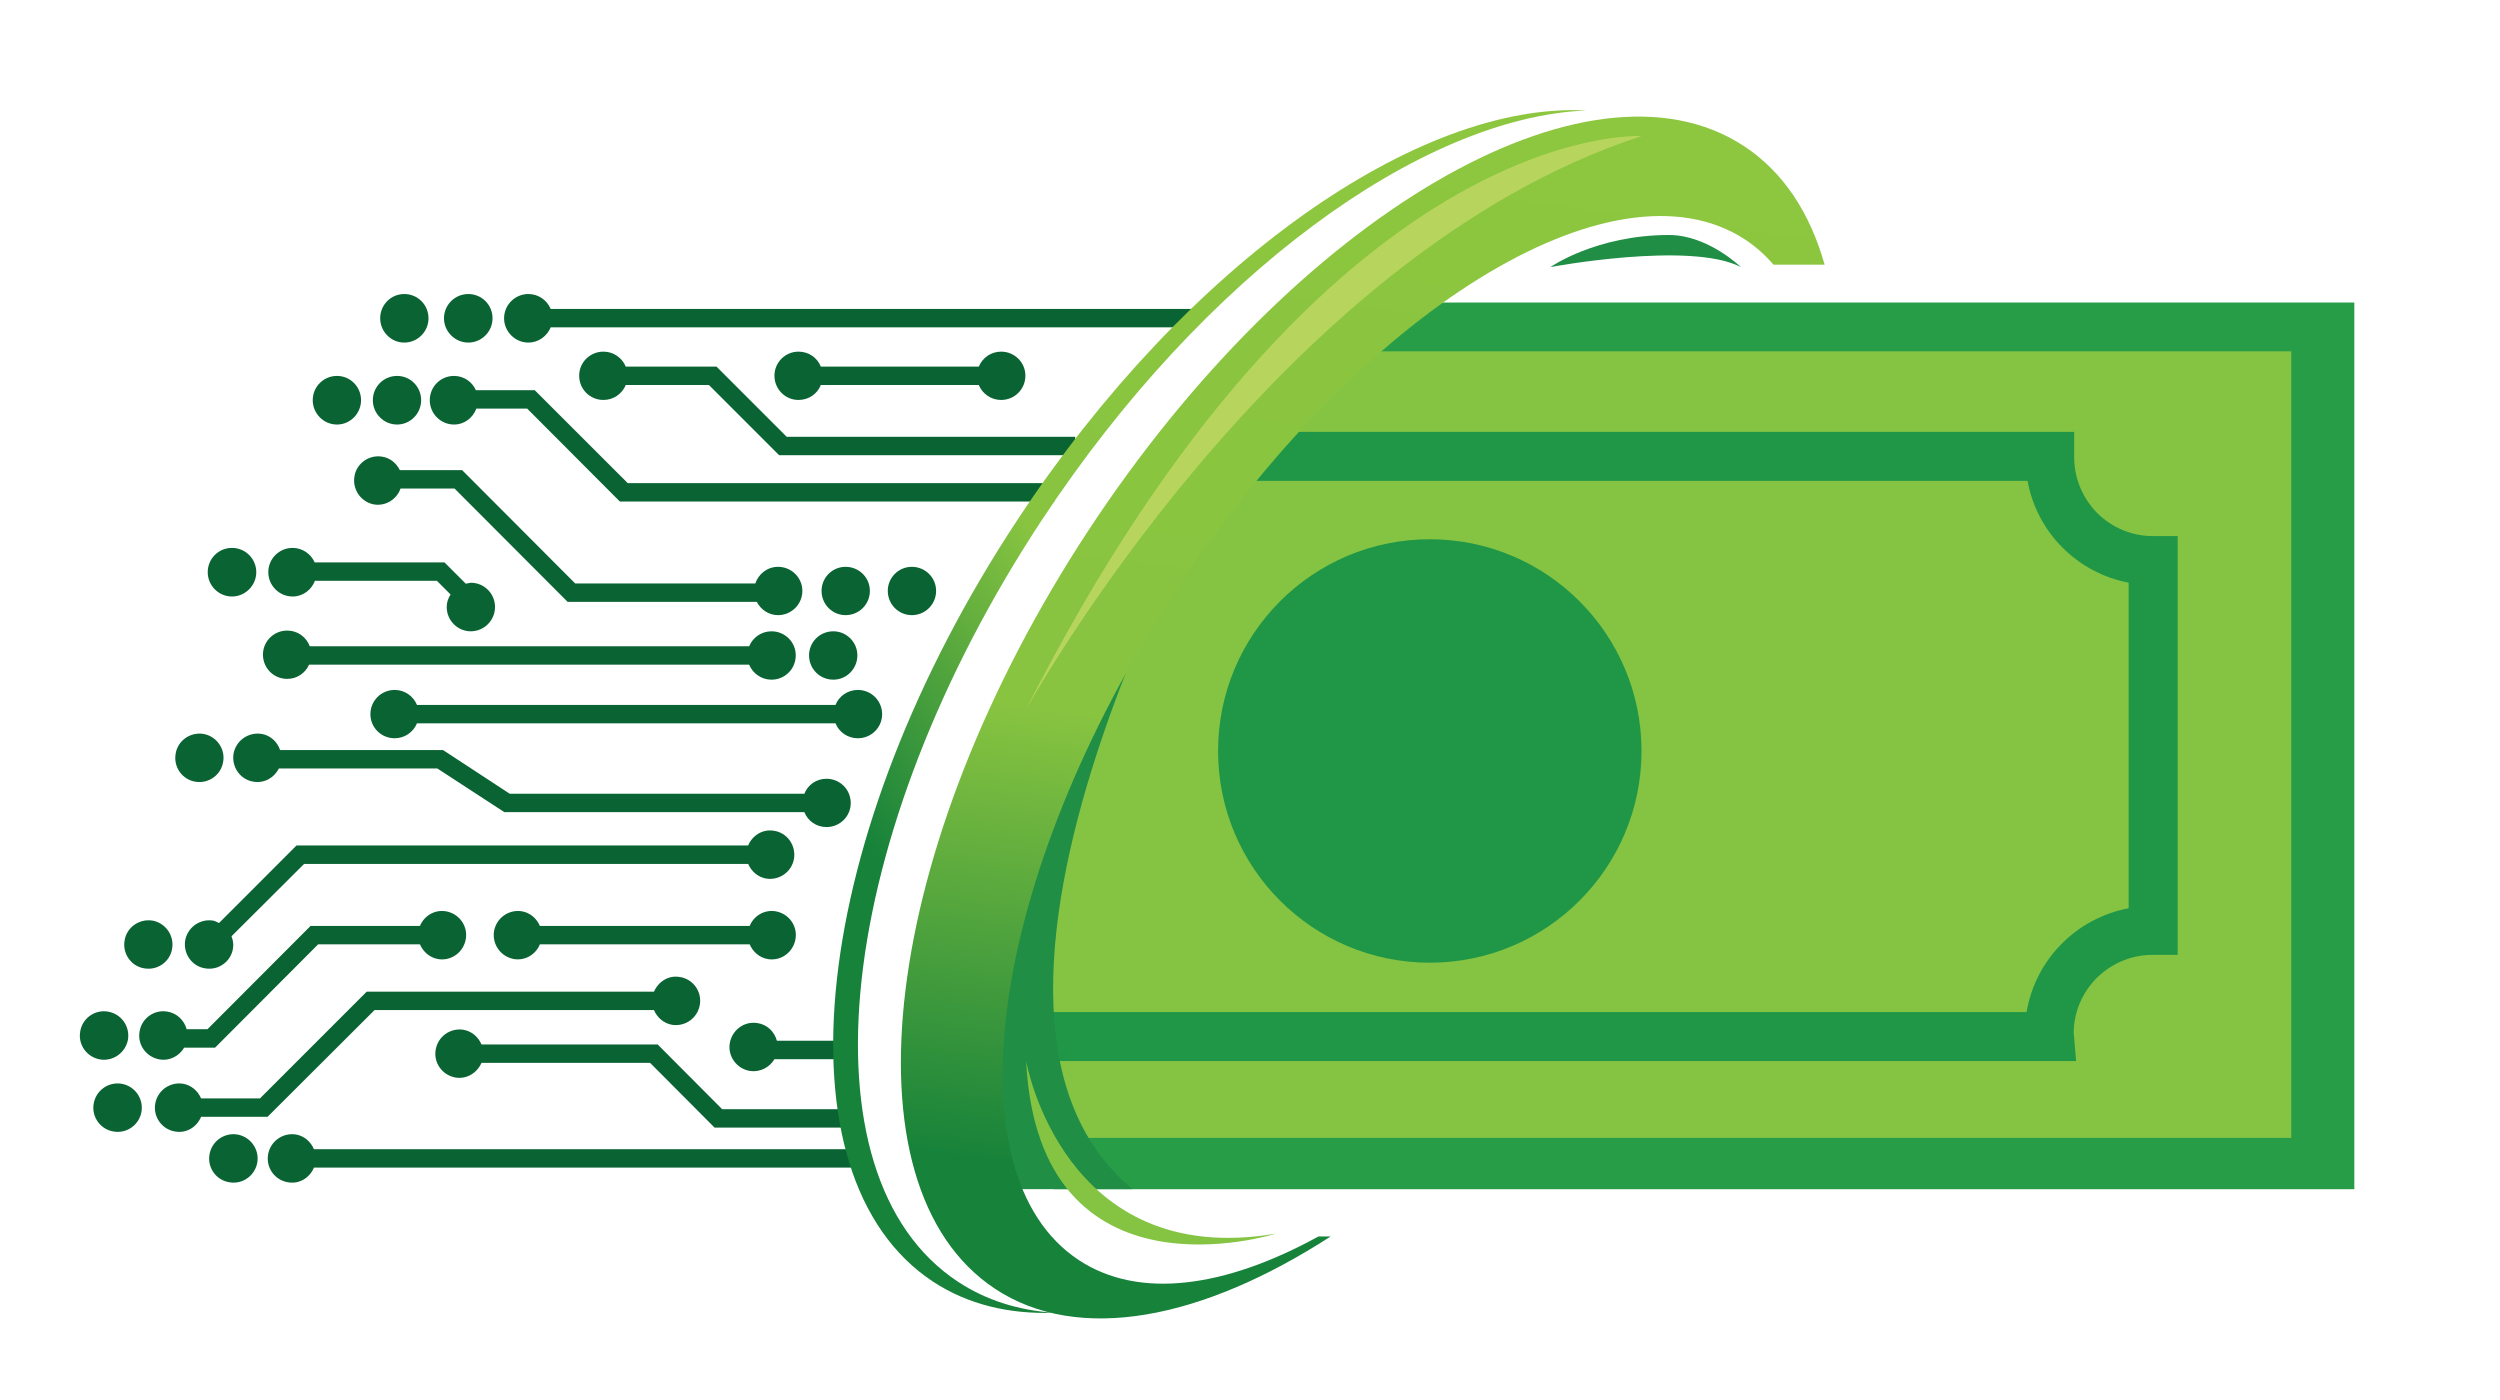
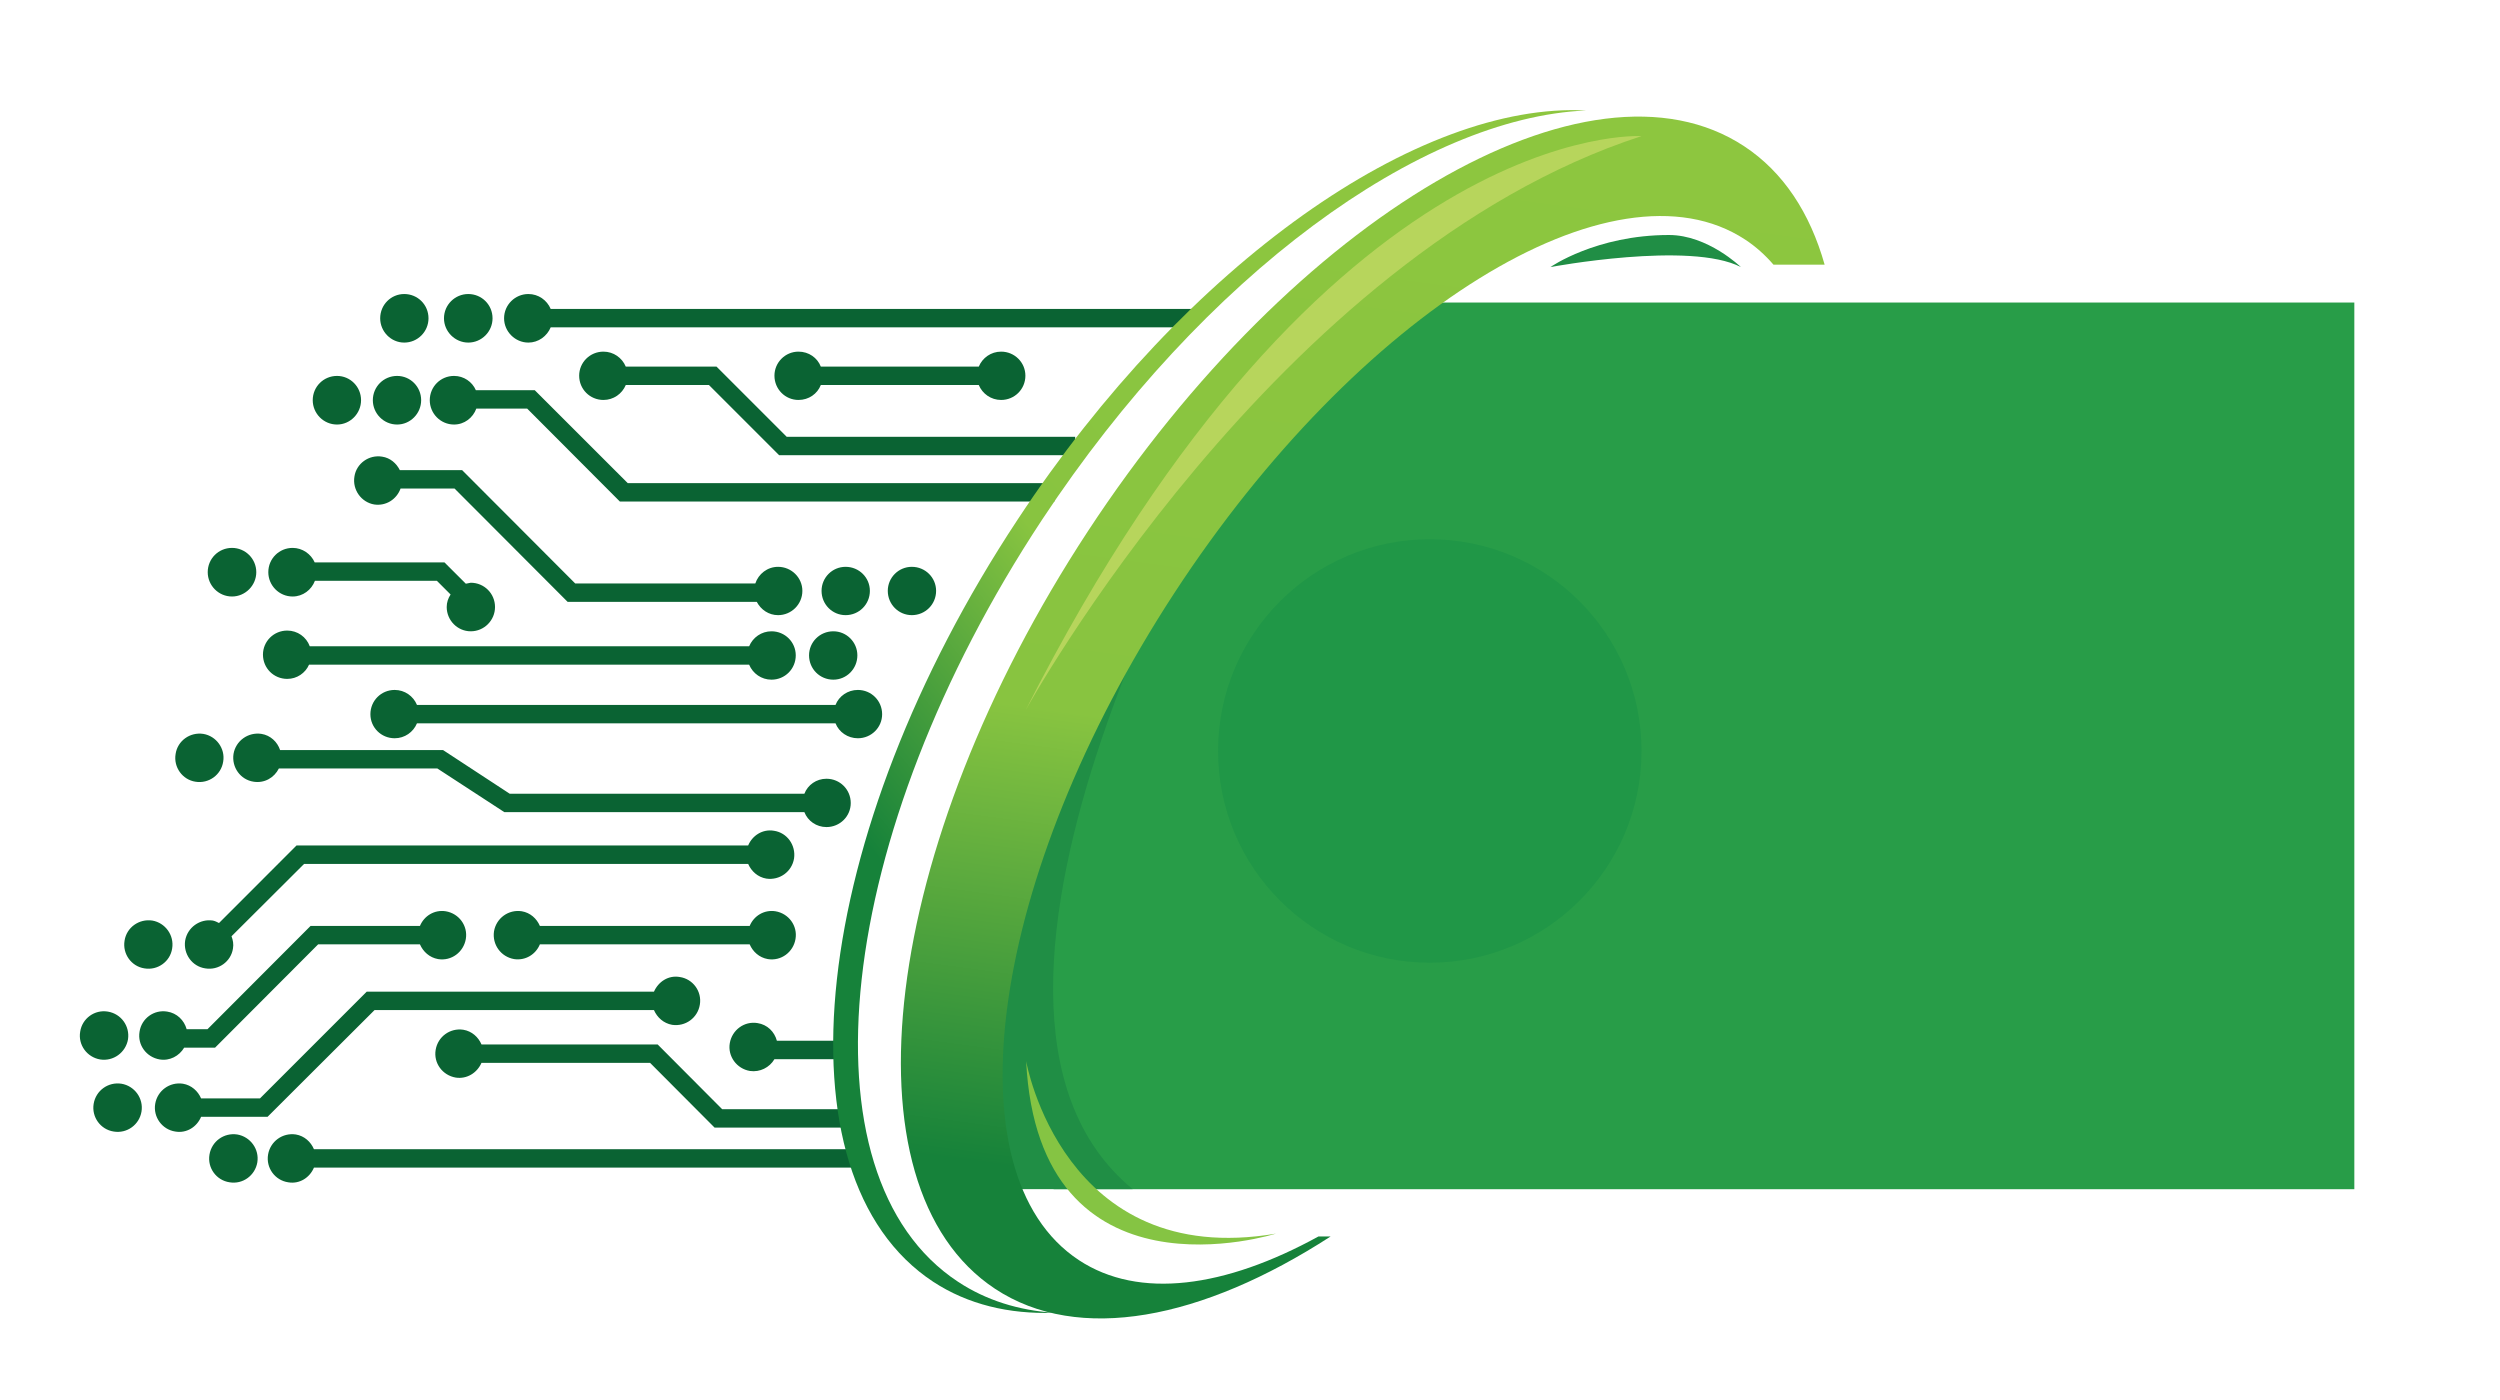
<svg xmlns="http://www.w3.org/2000/svg" xml:space="preserve" version="1.1" viewBox="374.784 356.352 544.768 305.152" style="max-height: 500px" width="544.768" height="305.152">
  <desc>Created with Fabric.js 5.3.0</desc>
  <g class="layer">
    <title>Layer 1</title>
    <g transform="translate(0 109.95) translate(-640 0) translate(640 0) translate(0 -109.95) matrix(1 0 0 1 640 512)" id="background-logo" />
    <g transform="translate(0 109.95) translate(-392.165 0) translate(392.16 0) translate(0.005 0) translate(-0.005 0) translate(0 5.68434e-14) matrix(1.921 0 0 1.921 640 402.048)" id="logo-logo">
      <g id="svg_2">
        <g transform="matrix(0.552 0 0 0.552 53.585 3.581)" id="svg_3">
          <path transform="translate(-385.073, -294.488)" stroke-miterlimit="4" stroke-dashoffset="0" id="svg_4" fill-rule="nonzero" fill="rgb(40,157,72)" d="m521.7,203.39l0,182.2l-267.29,0c-1.31,-3.13 -2.47,-6.66 -3.38,-10.54c-1.11,-4.69 -1.92,-9.88 -2.27,-15.78c-0.25,-3.08 -0.35,-6.5 -0.3,-10.08c0.1,-8.02 0.86,-17.09 2.42,-27.33c5.49,-35.74 20.87,-62.51 37.41,-81.82c3.07,-3.63 6.2,-6.96 9.32,-10.08c6.71,-6.61 13.36,-12.1 19.36,-16.54c5.8,-4.28 11.09,-7.61 15.28,-10.03l189.45,0z" data-darkreader-inline-fill="" style="--darkreader-inline-fill: #586d4e;" />
        </g>
        <g transform="matrix(0.552 0 0 0.552 50.009 3.442)" id="svg_5">
-           <path transform="translate(-378.595, -294.236)" stroke-miterlimit="4" stroke-dashoffset="0" id="svg_6" fill-rule="nonzero" fill="rgb(133,196,67)" d="m508.74,213.42l0,161.63l-257.71,0c-1.11,-4.69 -1.92,-9.88 -2.27,-15.78c-0.25,-3.08 -0.35,-6.5 -0.3,-10.08c0.1,-8.02 0.86,-17.09 2.42,-27.33c5.49,-35.74 20.87,-62.51 37.41,-81.82c3.07,-3.63 6.2,-6.96 9.32,-10.08c6.71,-6.61 13.36,-12.1 19.36,-16.54l191.77,0z" data-darkreader-inline-fill="" style="--darkreader-inline-fill: #8c8f62;" />
-         </g>
+           </g>
        <g transform="matrix(0.552 0 0 0.552 43.566 3.651)" id="svg_7">
-           <path transform="translate(-366.924, -294.614)" stroke-miterlimit="4" stroke-dashoffset="0" id="svg_8" fill-rule="nonzero" fill="rgb(32,151,71)" d="m485.4,251.38l0,86.06l-5.14,0c-4.49,0 -8.52,1.82 -11.49,4.74c-2.83,2.87 -4.64,6.7 -4.74,11.04l0,0.15l0.5,5.9l-215.77,0c-0.25,-3.08 -0.35,-6.5 -0.3,-10.08l205.89,0c1.81,-10.79 10.23,-19.31 20.97,-21.33l0,-66.9c-10.54,-2.01 -18.86,-10.33 -20.77,-20.92l-166.26,0c3.07,-3.63 6.2,-6.96 9.32,-10.08l166.52,0l0,5.19c0,4.49 1.81,8.52 4.74,11.5c2.97,2.92 6.95,4.73 11.44,4.73l5.09,0z" data-darkreader-inline-fill="" style="--darkreader-inline-fill: #52684b;" />
-         </g>
+           </g>
        <g transform="matrix(0.552 0 0 0.552 24.129 4.163)" id="svg_9">
          <circle stroke-miterlimit="4" stroke-dashoffset="0" r="43.51" id="svg_10" fill-rule="nonzero" fill="rgb(32,151,71)" cy="0" cx="0" data-darkreader-inline-fill="" style="--darkreader-inline-fill: #52684b;" />
        </g>
        <g transform="matrix(0.552 0 0 0.552 -65.87 2.729)" id="svg_11">
          <path transform="translate(-168.671, -292.945)" stroke-miterlimit="4" stroke-dashoffset="0" id="svg_12" fill-rule="nonzero" fill="rgb(10,99,51)" d="m91.93,275.74c0,-2.72 2.21,-4.94 4.99,-4.94c2.11,0 3.93,1.31 4.63,3.23l90.29,0c0.76,-1.82 2.53,-3.08 4.59,-3.08c2.78,0 4.99,2.22 4.99,4.94c0,2.78 -2.21,5 -4.99,5c-2.06,0 -3.83,-1.26 -4.59,-3.08l-90.44,0c-0.75,1.71 -2.47,2.92 -4.48,2.92c-2.78,0 -4.99,-2.21 -4.99,-4.99zm105.31,52.74c-2.32,-0.36 -4.44,0.95 -5.29,3.02l-43.11,0c-0.65,-1.51 -1.96,-2.72 -3.73,-3.02c-2.72,-0.41 -5.24,1.41 -5.7,4.13c-0.4,2.72 1.42,5.24 4.14,5.7c2.32,0.35 4.44,-0.96 5.29,-3.03l43.11,0c0.65,1.51 1.96,2.72 3.73,3.03c2.72,0.45 5.24,-1.42 5.69,-4.14c0.46,-2.72 -1.41,-5.24 -4.13,-5.69zm-3.68,22.98c-2.72,-0.45 -5.24,1.42 -5.7,4.14c-0.45,2.67 1.41,5.24 4.14,5.7c2.06,0.3 4.03,-0.71 5.04,-2.42l14.57,0l0,-3.79l-14.07,0c-0.5,-1.86 -1.96,-3.32 -3.98,-3.63zm-20.52,4.39l-36.2,0c-0.65,-1.51 -1.96,-2.72 -3.73,-3.02c-2.72,-0.41 -5.24,1.41 -5.69,4.13c-0.46,2.72 1.41,5.24 4.13,5.7c2.27,0.35 4.39,-0.96 5.29,-3.03l34.64,0l13.26,13.31l27.72,0l0,-3.78l-26.16,0l-13.26,-13.31zm-87.47,-92.05c2.73,0 4.99,-2.27 4.99,-5c0,-2.77 -2.26,-4.99 -4.99,-4.99c-2.77,0 -4.99,2.22 -4.99,4.99c0,2.73 2.22,5 4.99,5zm111.37,48.14c-2.32,-0.4 -4.44,0.96 -5.3,3.02l-92.81,0l-15.93,15.94c-0.4,-0.21 -0.81,-0.41 -1.26,-0.51c-2.67,-0.4 -5.24,1.41 -5.7,4.14c-0.4,2.72 1.42,5.29 4.14,5.69c2.72,0.46 5.29,-1.41 5.69,-4.08c0.16,-0.91 0,-1.72 -0.3,-2.52l14.92,-14.87l91.25,0c0.66,1.51 1.97,2.72 3.73,3.02c2.73,0.4 5.25,-1.41 5.7,-4.13c0.4,-2.73 -1.41,-5.3 -4.13,-5.7zm-98.91,-48.14c2.11,0 3.88,-1.37 4.58,-3.23l25.06,0l2.82,2.82c-0.5,0.76 -0.8,1.62 -0.8,2.57c0,2.73 2.21,4.99 4.94,4.99c2.77,0 4.99,-2.26 4.99,-4.99c0,-2.77 -2.22,-4.99 -4.99,-4.99l-1.01,0.2l-4.39,-4.38l-26.67,0c-0.75,-1.72 -2.52,-2.98 -4.53,-2.98c-2.78,0 -5,2.22 -5,4.99c0,2.73 2.22,5 5,5zm-30.45,76.42c2.72,0.46 5.29,-1.41 5.69,-4.08c0.46,-2.72 -1.41,-5.29 -4.08,-5.75c-2.72,-0.4 -5.29,1.41 -5.7,4.14c-0.45,2.72 1.41,5.29 4.09,5.69zm53.38,-128.6c2.78,0 4.99,-2.27 4.99,-4.99c0,-2.78 -2.21,-4.99 -4.99,-4.99c-2.72,0 -4.94,2.21 -4.94,4.99c0,2.72 2.22,4.99 4.94,4.99zm13.16,0c2.77,0 4.99,-2.27 4.99,-4.99c0,-2.78 -2.22,-4.99 -4.99,-4.99c-2.72,0 -4.99,2.21 -4.99,4.99c0,2.72 2.27,4.99 4.99,4.99zm-14.62,16.84c2.72,0 4.94,-2.27 4.94,-5c0,-2.77 -2.22,-4.99 -4.94,-4.99c-2.77,0 -4.99,2.22 -4.99,4.99c0,2.73 2.22,5 4.99,5zm-4.69,16.43c2.42,0.35 4.59,-1.06 5.4,-3.28l11.09,0l23.24,23.29l38.87,0c0.85,1.62 2.47,2.73 4.38,2.73c2.73,0 4.99,-2.22 4.99,-4.99c0,-2.73 -2.26,-4.94 -4.99,-4.94c-2.21,0 -4.03,1.46 -4.68,3.42l-37.01,0l-23.24,-23.29l-12.8,0c-0.71,-1.41 -1.97,-2.52 -3.63,-2.77c-2.73,-0.45 -5.3,1.41 -5.7,4.08c-0.45,2.73 1.41,5.3 4.08,5.75zm-7.66,-16.43c2.72,0 4.94,-2.27 4.94,-5c0,-2.77 -2.22,-4.99 -4.94,-4.99c-2.77,0 -4.99,2.22 -4.99,4.99c0,2.73 2.22,5 4.99,5zm-29.09,73.4c2.72,0.45 5.3,-1.41 5.7,-4.14c0.45,-2.67 -1.41,-5.24 -4.09,-5.69c-2.72,-0.41 -5.29,1.41 -5.69,4.13c-0.46,2.72 1.41,5.29 4.08,5.7zm147.21,-44.16c-2.72,0 -4.94,2.21 -4.94,4.94c0,2.77 2.22,4.99 4.94,4.99c2.77,0 4.99,-2.22 4.99,-4.99c0,-2.73 -2.22,-4.94 -4.99,-4.94zm-21.12,18.19c0,2.78 2.21,5 4.99,5c2.72,0 4.94,-2.22 4.94,-5c0,-2.72 -2.22,-4.94 -4.94,-4.94c-2.78,0 -4.99,2.22 -4.99,4.94zm12.5,-13.25c0,-2.73 -2.22,-4.94 -4.99,-4.94c-2.73,0 -4.94,2.21 -4.94,4.94c0,2.77 2.21,4.99 4.94,4.99c2.77,0 4.99,-2.22 4.99,-4.99zm-68.87,-41.24l-12.1,0c-0.75,-1.72 -2.47,-2.93 -4.48,-2.93c-2.78,0 -4.99,2.22 -4.99,4.99c0,2.73 2.21,5 4.99,5c2.11,0 3.88,-1.37 4.58,-3.28l10.44,0l19.06,19.11l89.28,0l0,-3.79l-87.67,0l-19.11,-19.1zm-83.58,133.39c0.4,-2.72 -1.41,-5.24 -4.14,-5.69c-2.72,-0.46 -5.29,1.41 -5.69,4.13c-0.46,2.72 1.41,5.24 4.08,5.7c2.72,0.45 5.29,-1.42 5.75,-4.14zm86.86,-150.08c-0.76,-1.81 -2.52,-3.07 -4.59,-3.07c-2.72,0 -4.99,2.21 -4.99,4.99c0,2.72 2.27,4.99 4.99,4.99c2.07,0 3.83,-1.31 4.59,-3.13l131.98,0l0,-3.78l-131.98,0zm55.51,15.63l32.46,0c0.76,1.81 2.52,3.07 4.59,3.07c2.77,0 4.99,-2.21 4.99,-4.99c0,-2.72 -2.22,-4.94 -4.99,-4.94c-2.07,0 -3.83,1.26 -4.59,3.08l-32.46,0c-0.71,-1.82 -2.47,-3.08 -4.59,-3.08c-2.72,0 -4.94,2.22 -4.94,4.94c0,2.78 2.22,4.99 4.94,4.99c2.12,0 3.88,-1.26 4.59,-3.07zm-21.43,-3.78l-18.65,0c-0.76,-1.82 -2.52,-3.08 -4.59,-3.08c-2.77,0 -4.99,2.22 -4.99,4.94c0,2.78 2.22,4.99 4.99,4.99c2.07,0 3.83,-1.26 4.59,-3.07l17.09,0l14.42,14.42l60.84,0l0,-3.78l-59.28,0l-14.42,-14.42zm29.04,66.44c-2.07,0 -3.88,1.26 -4.59,3.08l-86.01,0c-0.75,-1.82 -2.52,-3.08 -4.58,-3.08c-2.78,0 -4.99,2.22 -4.99,4.99c0,2.73 2.21,4.94 4.99,4.94c2.06,0 3.83,-1.26 4.58,-3.07l86.01,0c0.71,1.81 2.52,3.07 4.59,3.07c2.77,0 4.99,-2.21 4.99,-4.94c0,-2.77 -2.22,-4.99 -4.99,-4.99zm-138.44,73.51l6.35,0l21.18,-21.23l20.92,0c0.66,1.51 1.97,2.72 3.73,3.03c2.72,0.45 5.24,-1.42 5.7,-4.14c0.45,-2.72 -1.41,-5.24 -4.14,-5.69c-2.32,-0.36 -4.43,0.95 -5.29,3.02l-22.48,0l-21.18,21.22l-4.28,0c-0.51,-1.86 -2.02,-3.32 -3.99,-3.62c-2.72,-0.46 -5.29,1.41 -5.69,4.13c-0.46,2.72 1.41,5.24 4.13,5.7c2.07,0.35 4.03,-0.71 5.04,-2.42zm-12.9,7.41c-2.73,-0.41 -5.25,1.41 -5.7,4.13c-0.45,2.72 1.41,5.29 4.13,5.7c2.73,0.45 5.25,-1.41 5.7,-4.09c0.45,-2.72 -1.41,-5.29 -4.13,-5.74zm23.79,10.43c-2.72,-0.4 -5.24,1.41 -5.69,4.14c-0.46,2.72 1.41,5.29 4.13,5.69c2.72,0.46 5.24,-1.41 5.7,-4.08c0.45,-2.72 -1.42,-5.29 -4.14,-5.75zm85.65,-25.56c0.66,1.51 1.97,2.72 3.74,3.03c2.72,0.4 5.24,-1.41 5.69,-4.14c0.46,-2.72 -1.41,-5.29 -4.13,-5.69c-2.32,-0.41 -4.39,0.95 -5.3,3.02l-59.03,0l-21.93,21.93l-12.1,0c-0.65,-1.51 -1.97,-2.72 -3.73,-3.02c-2.72,-0.41 -5.24,1.41 -5.7,4.13c-0.45,2.72 1.42,5.29 4.14,5.7c2.32,0.4 4.43,-0.96 5.29,-3.03l13.66,0l21.98,-21.93l57.42,0zm-73.6,25.56c-2.72,-0.4 -5.24,1.41 -5.7,4.14c-0.45,2.72 1.42,5.29 4.14,5.69c2.32,0.41 4.43,-0.96 5.29,-3.02l111.67,0l0,-3.78l-111.67,0c-0.65,-1.52 -1.96,-2.73 -3.73,-3.03zm109.05,-73.1c-2.07,0 -3.84,1.26 -4.54,3.08l-60.55,0l-13.71,-8.98l-33.48,0c-0.55,-1.66 -1.96,-3.02 -3.83,-3.32c-2.72,-0.41 -5.29,1.41 -5.74,4.13c-0.41,2.72 1.41,5.29 4.13,5.7c2.22,0.35 4.23,-0.81 5.19,-2.72l32.57,0l13.76,8.97l61.66,0c0.7,1.81 2.47,3.07 4.54,3.07c2.77,0 4.99,-2.21 4.99,-4.94c0,-2.77 -2.22,-4.99 -4.99,-4.99z" data-darkreader-inline-fill="" style="--darkreader-inline-fill: #314231;" />
        </g>
        <g transform="matrix(0.552 0 0 0.552 -13.091 10.913)" id="svg_13">
          <path transform="translate(-264.285, -307.77)" stroke-miterlimit="4" stroke-dashoffset="0" id="svg_14" fill-rule="nonzero" fill="rgb(32,142,69)" d="m293.08,229.96c0,0 -69.48,116.93 -22.43,155.62l-31.54,0c0,0 -24.49,-97.6 53.97,-155.62z" data-darkreader-inline-fill="" style="--darkreader-inline-fill: #4e6247;" />
        </g>
        <g transform="matrix(0.552 0 0 0.552 -0.837 -0.312)" id="svg_15">
          <linearGradient y2="0.76" y1="0.12" x2="0.19" x1="0.74" id="SVGID_2_341849">
            <stop stop-color="rgb(141,198,63)" offset="0%" data-darkreader-inline-stopcolor="" style="--darkreader-inline-stopcolor: #6c6e4b;" />
            <stop stop-color="rgb(136,196,64)" offset="53.307%" data-darkreader-inline-stopcolor="" style="--darkreader-inline-stopcolor: #8f9163;" />
            <stop stop-color="rgb(22,130,58)" offset="92.181%" data-darkreader-inline-stopcolor="" style="--darkreader-inline-stopcolor: #44583f;" />
            <stop stop-color="rgb(22,130,58)" offset="100%" data-darkreader-inline-stopcolor="" style="--darkreader-inline-stopcolor: #44583f;" />
          </linearGradient>
          <path transform="translate(-286.484, -287.434)" stroke-miterlimit="4" stroke-dashoffset="0" id="svg_16" fill-rule="nonzero" fill="url(#SVGID_2_341849)" d="m252.04,248.01c-42.7,64.73 -50.42,134.85 -17.24,156.63c5.74,3.78 12.4,5.85 19.66,6.35c-9.23,0.31 -17.65,-1.71 -24.76,-6.35c-33.17,-21.78 -25.45,-91.9 17.3,-156.63c34.93,-52.99 82.57,-85.91 116.86,-84.09c-33.88,1.41 -78.55,33.67 -111.82,84.09z" />
        </g>
        <g transform="matrix(0.552 0 0 0.552 16.524 0.367)" id="svg_17">
          <linearGradient y2="0.96" y1="0.06" x2="0.45" x1="0.54" id="SVGID_3_341850">
            <stop stop-color="rgb(141,198,63)" offset="0%" data-darkreader-inline-stopcolor="" style="--darkreader-inline-stopcolor: #6c6e4b;" />
            <stop stop-color="rgb(136,196,64)" offset="53.307%" data-darkreader-inline-stopcolor="" style="--darkreader-inline-stopcolor: #8f9163;" />
            <stop stop-color="rgb(22,130,58)" offset="92.181%" data-darkreader-inline-stopcolor="" style="--darkreader-inline-stopcolor: #44583f;" />
            <stop stop-color="rgb(22,130,58)" offset="100%" data-darkreader-inline-stopcolor="" style="--darkreader-inline-stopcolor: #44583f;" />
          </linearGradient>
          <path transform="translate(-317.936, -288.666)" stroke-miterlimit="4" stroke-dashoffset="0" id="svg_18" fill-rule="nonzero" fill="url(#SVGID_3_341850)" d="m396.33,171.28c-31.97,-21.1 -92.36,14.28 -134.88,79.11c-42.52,64.84 -51.05,134.52 -19.08,155.67c17.18,11.35 42.55,6.33 68.96,-10.75l-2.5,0c-19.18,10.54 -36.87,13 -49.22,4.87c-27.03,-17.78 -18.23,-79.11 19.57,-137.04c37.81,-57.92 90.34,-90.42 117.33,-72.69c2.2,1.44 4.13,3.19 5.83,5.16l10.51,0c-3.01,-10.64 -8.48,-19.03 -16.52,-24.33z" />
        </g>
        <g transform="matrix(0.552 0 0 0.552 13.204 -33.009)" id="svg_19">
          <path transform="translate(-311.92, -228.202)" stroke-miterlimit="4" stroke-dashoffset="0" id="svg_20" fill-rule="nonzero" fill="rgb(183,213,92)" d="m375.22,169.19c0,0 -64.69,-4.01 -126.6,118.04c0,0 51.44,-93.62 126.6,-118.04z" data-darkreader-inline-fill="" style="--darkreader-inline-fill: #656343;" />
        </g>
        <g transform="matrix(0.552 0 0 0.552 48.615 -52.548)" id="svg_21">
          <path transform="translate(-376.071, -192.804)" stroke-miterlimit="4" stroke-dashoffset="0" id="svg_22" fill-rule="nonzero" fill="rgb(32,142,69)" d="m395.64,196.1c0,0 -6.78,-6.59 -14.77,-6.59c-14.98,0 -24.37,6.59 -24.37,6.59c0,0 28.75,-5.39 39.14,0z" data-darkreader-inline-fill="" style="--darkreader-inline-fill: #bbcea4;" />
        </g>
        <g transform="matrix(0.552 0 0 0.552 -7.49 49.744)" id="svg_23">
          <path transform="translate(-274.431, -378.115)" stroke-miterlimit="4" stroke-dashoffset="0" id="svg_24" fill-rule="nonzero" fill="rgb(133,196,67)" d="m300.1,394.72c0,0 -48.74,15.59 -51.34,-35.45c0,0 7.49,42.94 51.34,35.45z" data-darkreader-inline-fill="" style="--darkreader-inline-fill: #b9be89;" />
        </g>
      </g>
    </g>
  </g>
</svg>